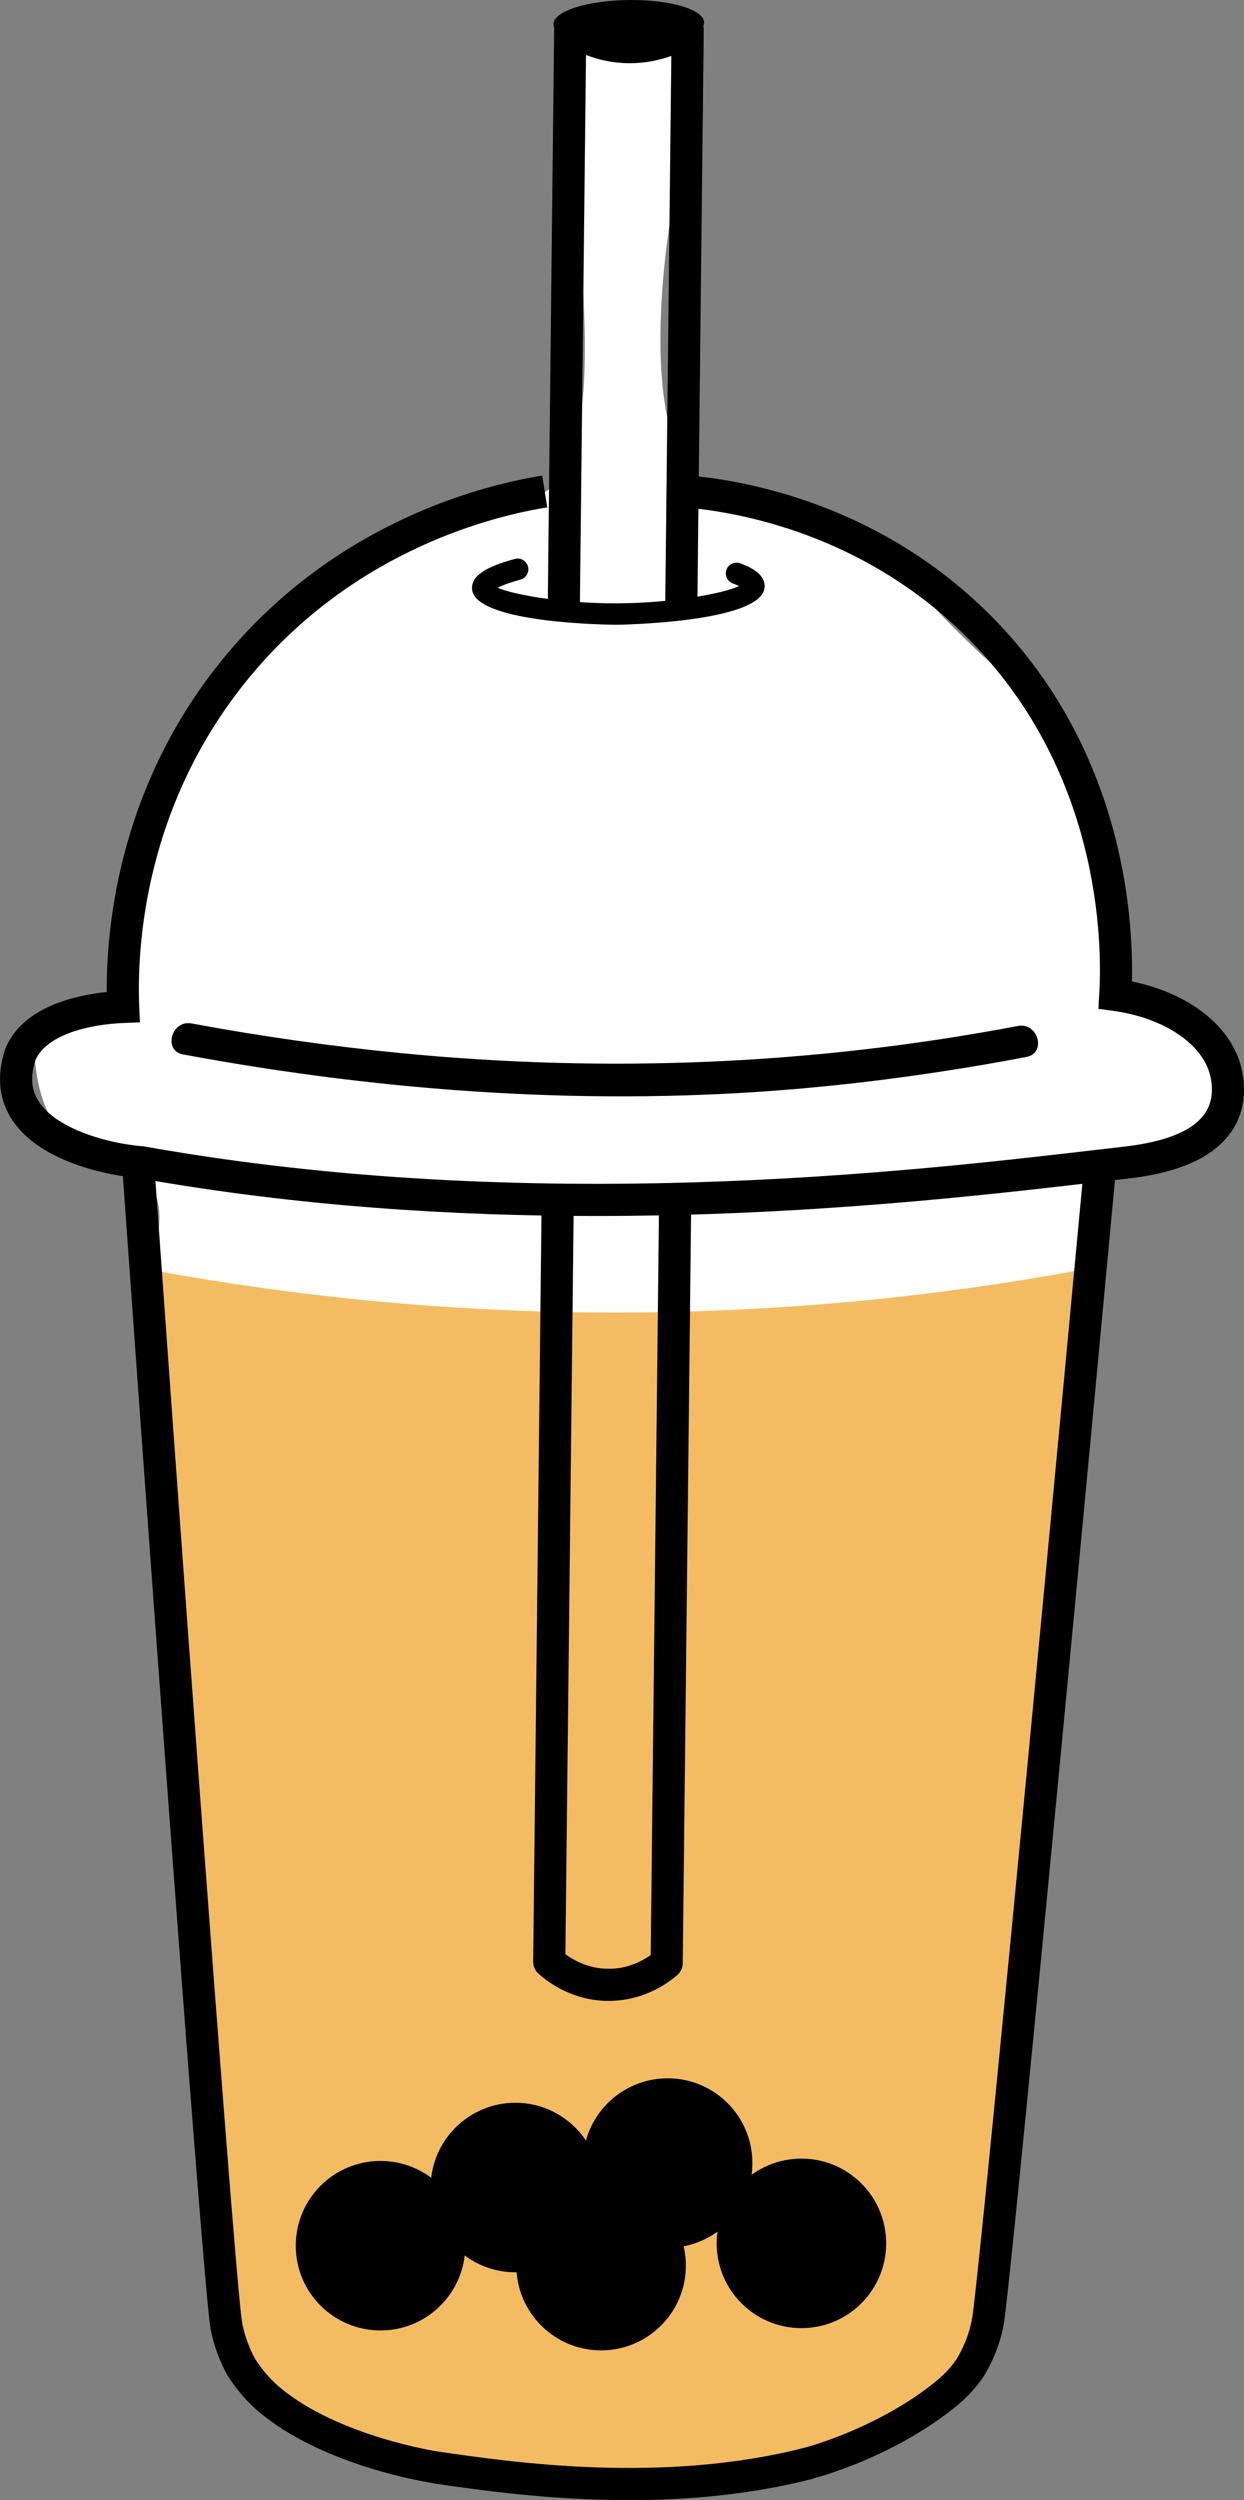
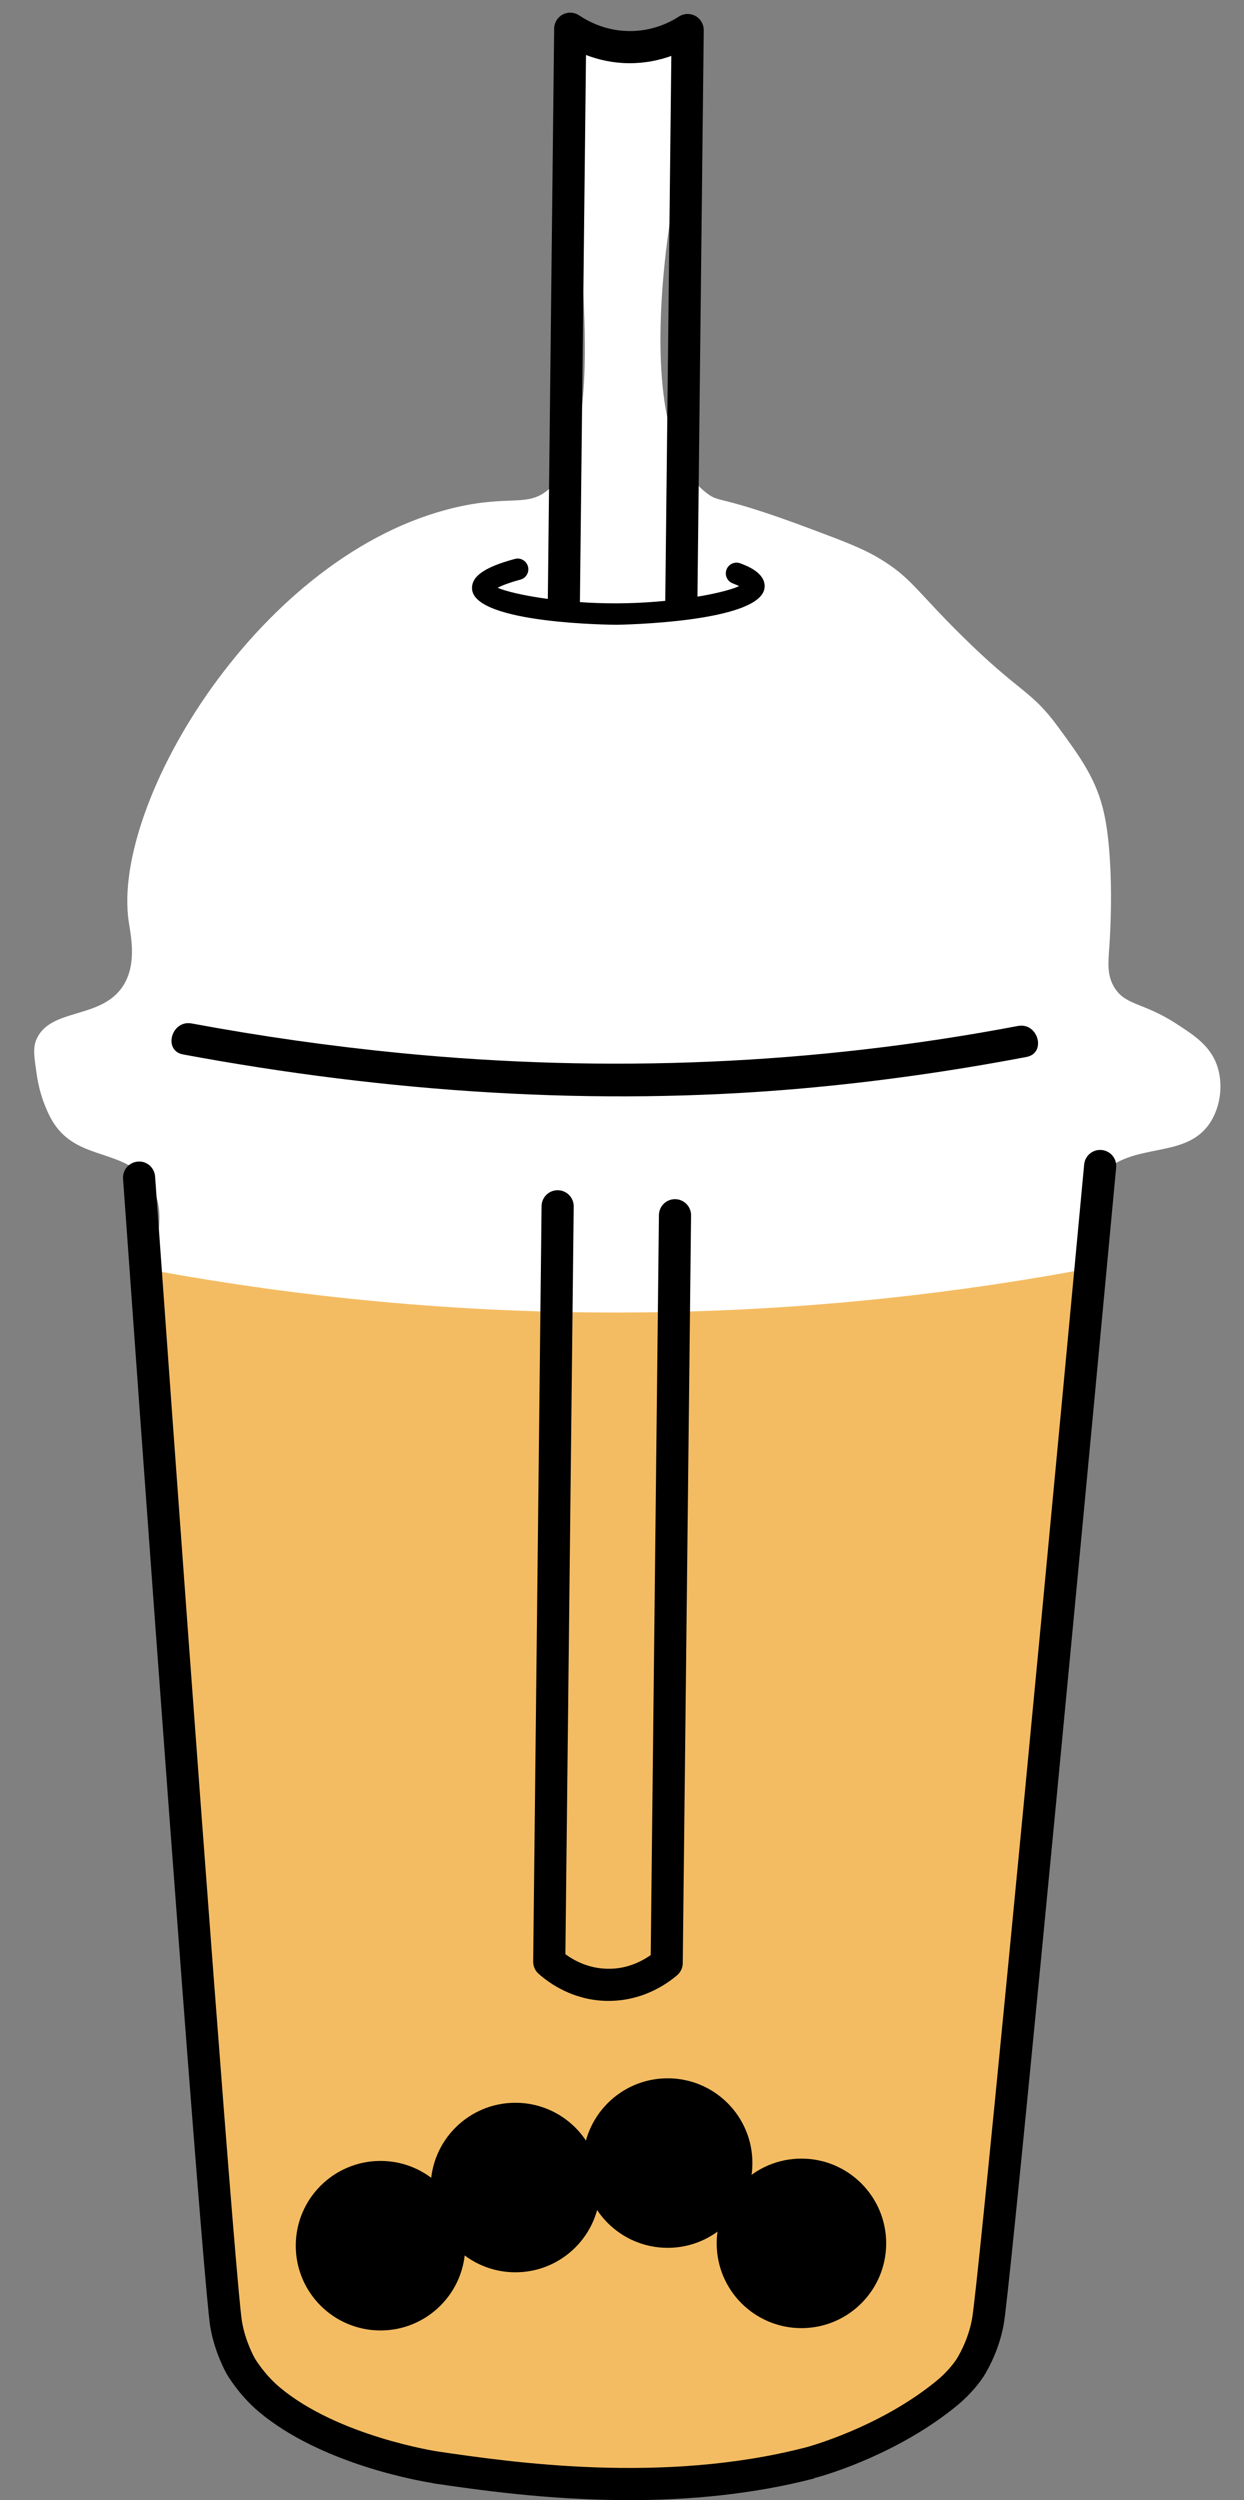
<svg xmlns="http://www.w3.org/2000/svg" id="_レイヤー_2" viewBox="0 0 96.353 193.602">
  <rect x="0" y="0" width="96.353" height="193.602" fill="#808080" stroke="none" />
  <defs>
    <style>.cls-1{fill:#f4bc62;}.cls-2{fill:#fff;}</style>
  </defs>
  <g id="_レイヤー_1-2">
    <path class="cls-2" d="M85.923,73.313c-.086,1.227-.201,2.201.396,3.165.865,1.397,2.209,1.132,4.747,2.769,1.367.881,2.61,1.683,3.165,3.165.505,1.351.363,3.063-.396,4.352-1.883,3.198-6.193,1.464-8.703,4.352-1.184,1.363-.771,2.377-1.187,9.099-.65,10.509-1.862,11.284-2.374,11.473-1.561.574-3.6-1.776-4.747-2.769-5.487-4.747-12.247-4.765-28.286-4.352-26.457.682-33.955,1.398-36.198-2.769-1.789-3.323,1.701-7.728-1.187-10.681-2.098-2.146-5.37-1.37-7.121-4.352-.419-.714-.966-2.009-1.187-3.56-.189-1.326-.327-2.062,0-2.769,1.074-2.324,4.72-1.543,6.497-3.823,1.35-1.733.787-4.159.624-5.275-1.346-9.235,10.213-28.529,25.319-32.044,4.404-1.025,5.674.092,7.399-1.572,3.689-3.556,2.839-13.429,1.304-29.681-.064-.673-.224-2.343.791-3.56,1.529-1.833,4.8-1.53,6.725-1.187.309.525.825,1.487,1.187,2.769.901,3.189.178,5.964,0,6.725-.844,3.601-3.91,20.895,2.06,25.41,1.039.786.905.091,7.83,2.678,2.803,1.047,4.231,1.587,5.538,2.374,2.439,1.467,2.803,2.446,6.33,5.934,4.639,4.587,5.363,4.184,7.516,7.121,1.725,2.353,2.983,4.068,3.56,6.725.572,2.631.632,6.9.396,10.286Z" />
    <path class="cls-1" d="M75.798,183.843c-2.358,1.833-6.086,4.295-11.159,5.985-4.977,1.658-8.837,1.768-14.769,1.89-8.313.17-15.276.313-22.974-3.15-4.035-1.815-6.98-4.04-8.862-5.67-1.86-28.139-3.72-56.279-5.58-84.418,10.108,1.827,22.665,3.283,37.087,3.15,13.579-.126,25.446-1.629,35.118-3.465-2.954,28.559-5.908,57.119-8.862,85.678Z" />
-     <path d="M46.173,94.163c-10.997,0-23.083-.738-35.315-2.913-1.18-.1-9.052-.955-10.61-6.003-.384-1.245-.321-2.623.19-4.096l.043-.106c1.39-3.07,5.298-3.97,7.787-4.228-.033-5.37,1.073-16.506,9.536-26.436,8.626-10.122,19.791-12.848,24.191-13.55l.392,2.458c-4.127.658-14.6,3.214-22.688,12.706-8.59,10.08-9.096,21.49-8.915,25.928l.051,1.246-1.246.048c-2.706.104-5.904.896-6.816,2.805-.316.939-.365,1.776-.144,2.489.834,2.703,5.534,4.029,8.49,4.261l.121.016c29.944,5.333,59.127,1.943,73.153.314l2.311-.267c1.579-.179,5.712-.648,6.851-3.011.234-.484.457-1.306.195-2.472-.561-2.496-3.588-4.536-7.534-5.075l-1.142-.156.068-1.15c.231-3.91.157-17.477-10.511-27.883-7.463-7.281-16.272-9.22-20.858-9.728l.274-2.474c4.904.543,14.326,2.619,22.322,10.42,10.561,10.303,11.428,23.467,11.303,28.696,4.481.918,7.766,3.513,8.505,6.804.42,1.865.024,3.259-.381,4.1-1.736,3.6-6.86,4.181-8.789,4.4l-2.328.268c-8.425.979-22.275,2.589-38.503,2.589Z" />
    <path d="M48.728,193.602c-6.29,0-11.796-.806-15.179-1.302l.002-.012c-1.247-.192-8.729-1.529-13.485-5.512-1.554-1.302-2.462-2.867-2.5-2.934-.038-.067-.956-1.681-1.283-3.688-.435-2.673-3.148-38.388-6.752-88.873-.049-.686.467-1.281,1.152-1.33.689-.059,1.281.467,1.33,1.152,3.543,49.63,6.309,86.085,6.726,88.65.252,1.546.979,2.838.986,2.851.004.007.736,1.256,1.939,2.263,4.531,3.795,12.169,4.958,12.246,4.969,5.666.83,17.455,2.559,28.543-.328h0c.056-.015,5.654-1.508,10.084-5.142.812-.667,1.31-1.324,1.535-1.656.006-.01.937-1.423,1.234-3.246.441-2.708,4.168-41.094,8.667-89.288.064-.684.662-1.188,1.355-1.123.684.064,1.187.67,1.123,1.355-4.505,48.242-8.24,86.7-8.689,89.457-.388,2.38-1.578,4.164-1.629,4.239-.52.768-1.236,1.544-2.018,2.186-4.341,3.562-9.697,5.269-11.042,5.605l.006.024c-4.855,1.262-9.808,1.684-14.351,1.684Z" />
-     <path d="M47.737,48.38c-.163,0-11.053-.057-11.176-2.791-.044-.965.979-1.676,3.316-2.306.442-.122.898.143,1.017.585.119.442-.143.898-.585,1.017-.921.249-1.461.471-1.77.63,1.288.552,5.119,1.219,9.195,1.206,4.234-.01,8.208-.74,9.516-1.333-.124-.062-.286-.134-.496-.213-.429-.162-.645-.64-.483-1.069.162-.429.642-.644,1.069-.483.529.2,1.936.73,1.884,1.829-.132,2.778-11.371,2.928-11.485,2.929h-.001Z" />
+     <path d="M47.737,48.38c-.163,0-11.053-.057-11.176-2.791-.044-.965.979-1.676,3.316-2.306.442-.122.898.143,1.017.585.119.442-.143.898-.585,1.017-.921.249-1.461.471-1.77.63,1.288.552,5.119,1.219,9.195,1.206,4.234-.01,8.208-.74,9.516-1.333-.124-.062-.286-.134-.496-.213-.429-.162-.645-.64-.483-1.069.162-.429.642-.644,1.069-.483.529.2,1.936.73,1.884,1.829-.132,2.778-11.371,2.928-11.485,2.929h-.001" />
    <circle cx="62.074" cy="173.72" r="6.564" />
    <circle cx="51.713" cy="167.501" r="6.564" />
-     <circle cx="46.559" cy="175.442" r="6.564" />
    <circle cx="39.92" cy="169.396" r="6.564" />
    <circle cx="29.472" cy="173.9" r="6.564" />
    <path d="M47.147,154.945c-.05,0-.1,0-.151-.001-2.595-.049-4.424-1.338-5.282-2.103-.269-.239-.421-.583-.417-.943l.65-58.5c.008-.683.564-1.231,1.244-1.231h.014c.687.008,1.238.571,1.231,1.258l-.644,57.9c.692.51,1.803,1.103,3.25,1.13,1.518.038,2.681-.587,3.358-1.059l.637-57.305c.008-.683.563-1.231,1.244-1.231h.014c.687.008,1.238.571,1.231,1.258l-.644,57.907c-.004.36-.164.7-.438.933-.877.748-2.721,1.985-5.298,1.985Z" />
    <path d="M43.674,47.849h-.014c-.687-.008-1.238-.571-1.231-1.258l.493-44.38c.005-.457.26-.875.665-1.088.404-.213.893-.187,1.273.068.813.546,2.143,1.199,3.87,1.214,1.83.024,3.199-.697,3.856-1.123.385-.25.876-.268,1.278-.046.402.221.649.645.644,1.104l-.491,44.173c-.008.683-.563,1.231-1.244,1.231h-.014c-.687-.008-1.238-.571-1.231-1.258l.469-42.156c-.901.325-1.993.57-3.289.565-1.277-.011-2.392-.278-3.32-.638l-.471,42.362c-.008.683-.563,1.231-1.244,1.231Z" />
-     <ellipse cx="48.7" cy="1.806" rx="5.832" ry="1.805" transform="translate(-.018 .595) rotate(-.7)" />
-     <rect x="42.938" y="1.588" width="11.542" height="1.75" transform="translate(97.443 4.33) rotate(179.3)" />
    <path d="M78.844,79.447c-15.806,3.004-31.806,3.664-47.804,2.101-5.431-.531-10.833-1.299-16.198-2.295-1.566-.291-2.237,2.107-.662,2.4,15.782,2.931,31.94,4.056,47.946,2.633,5.829-.518,11.63-1.346,17.379-2.438,1.572-.299.906-2.698-.662-2.4h0Z" />
  </g>
</svg>